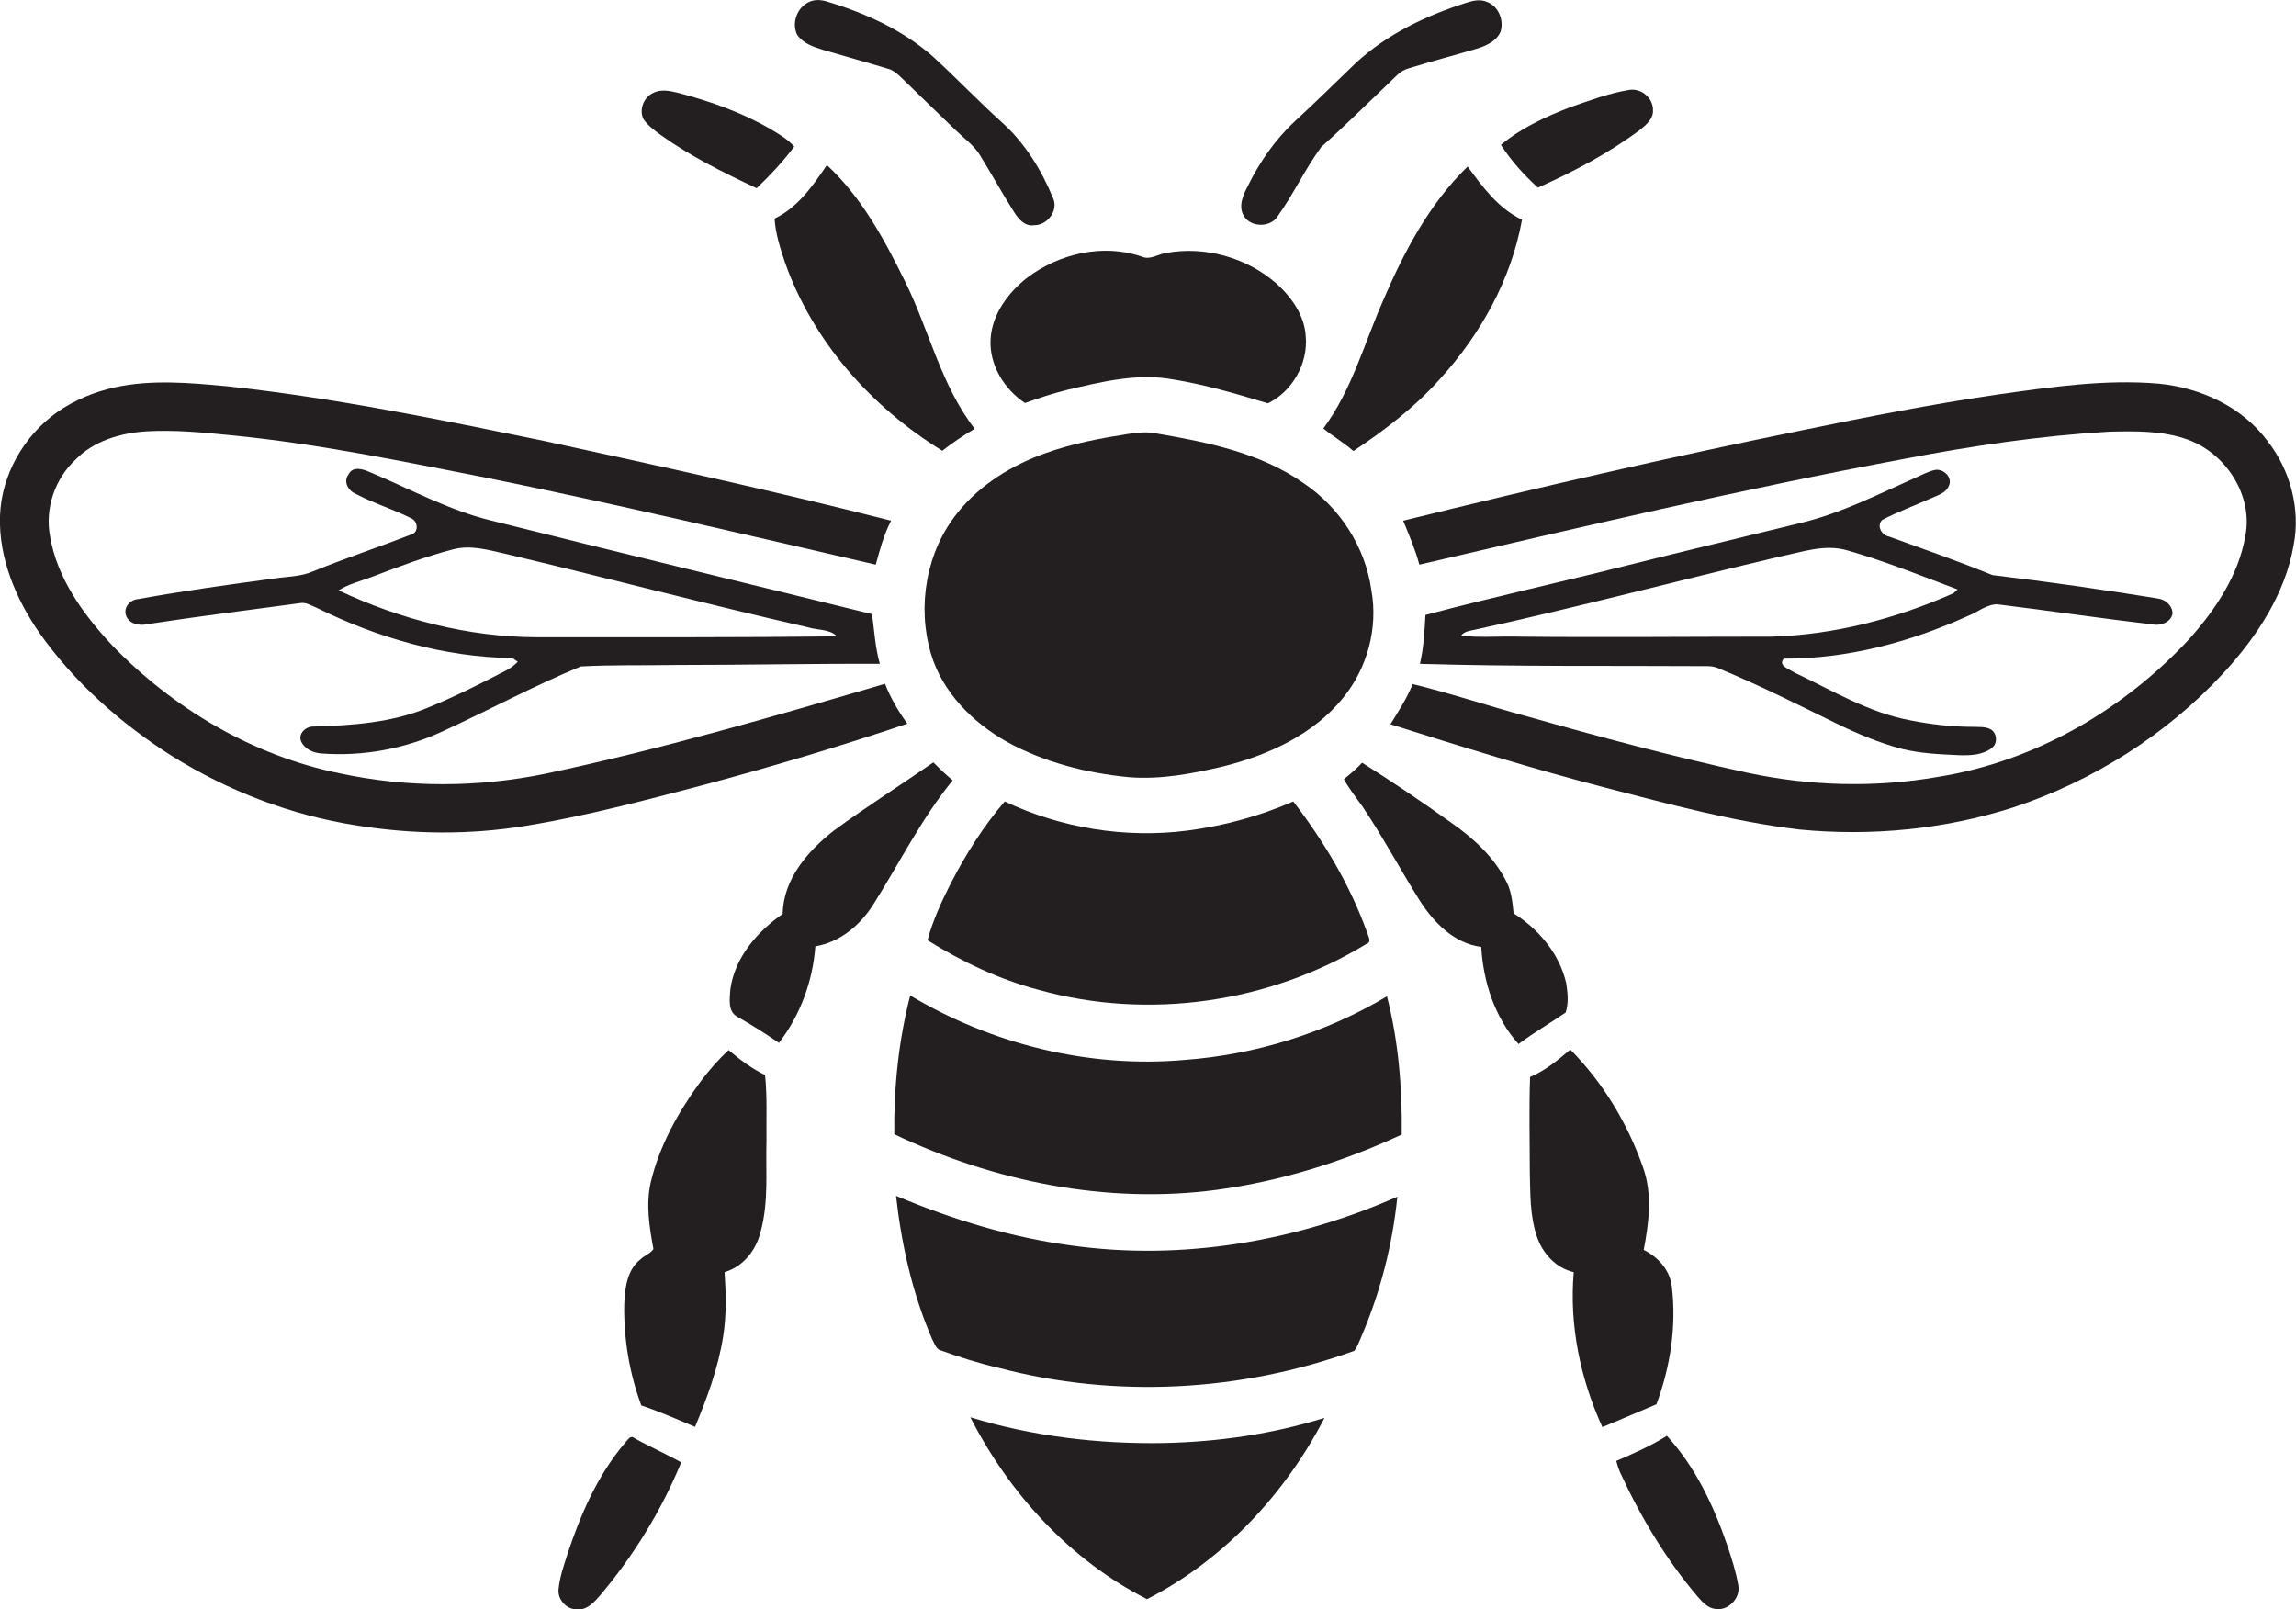
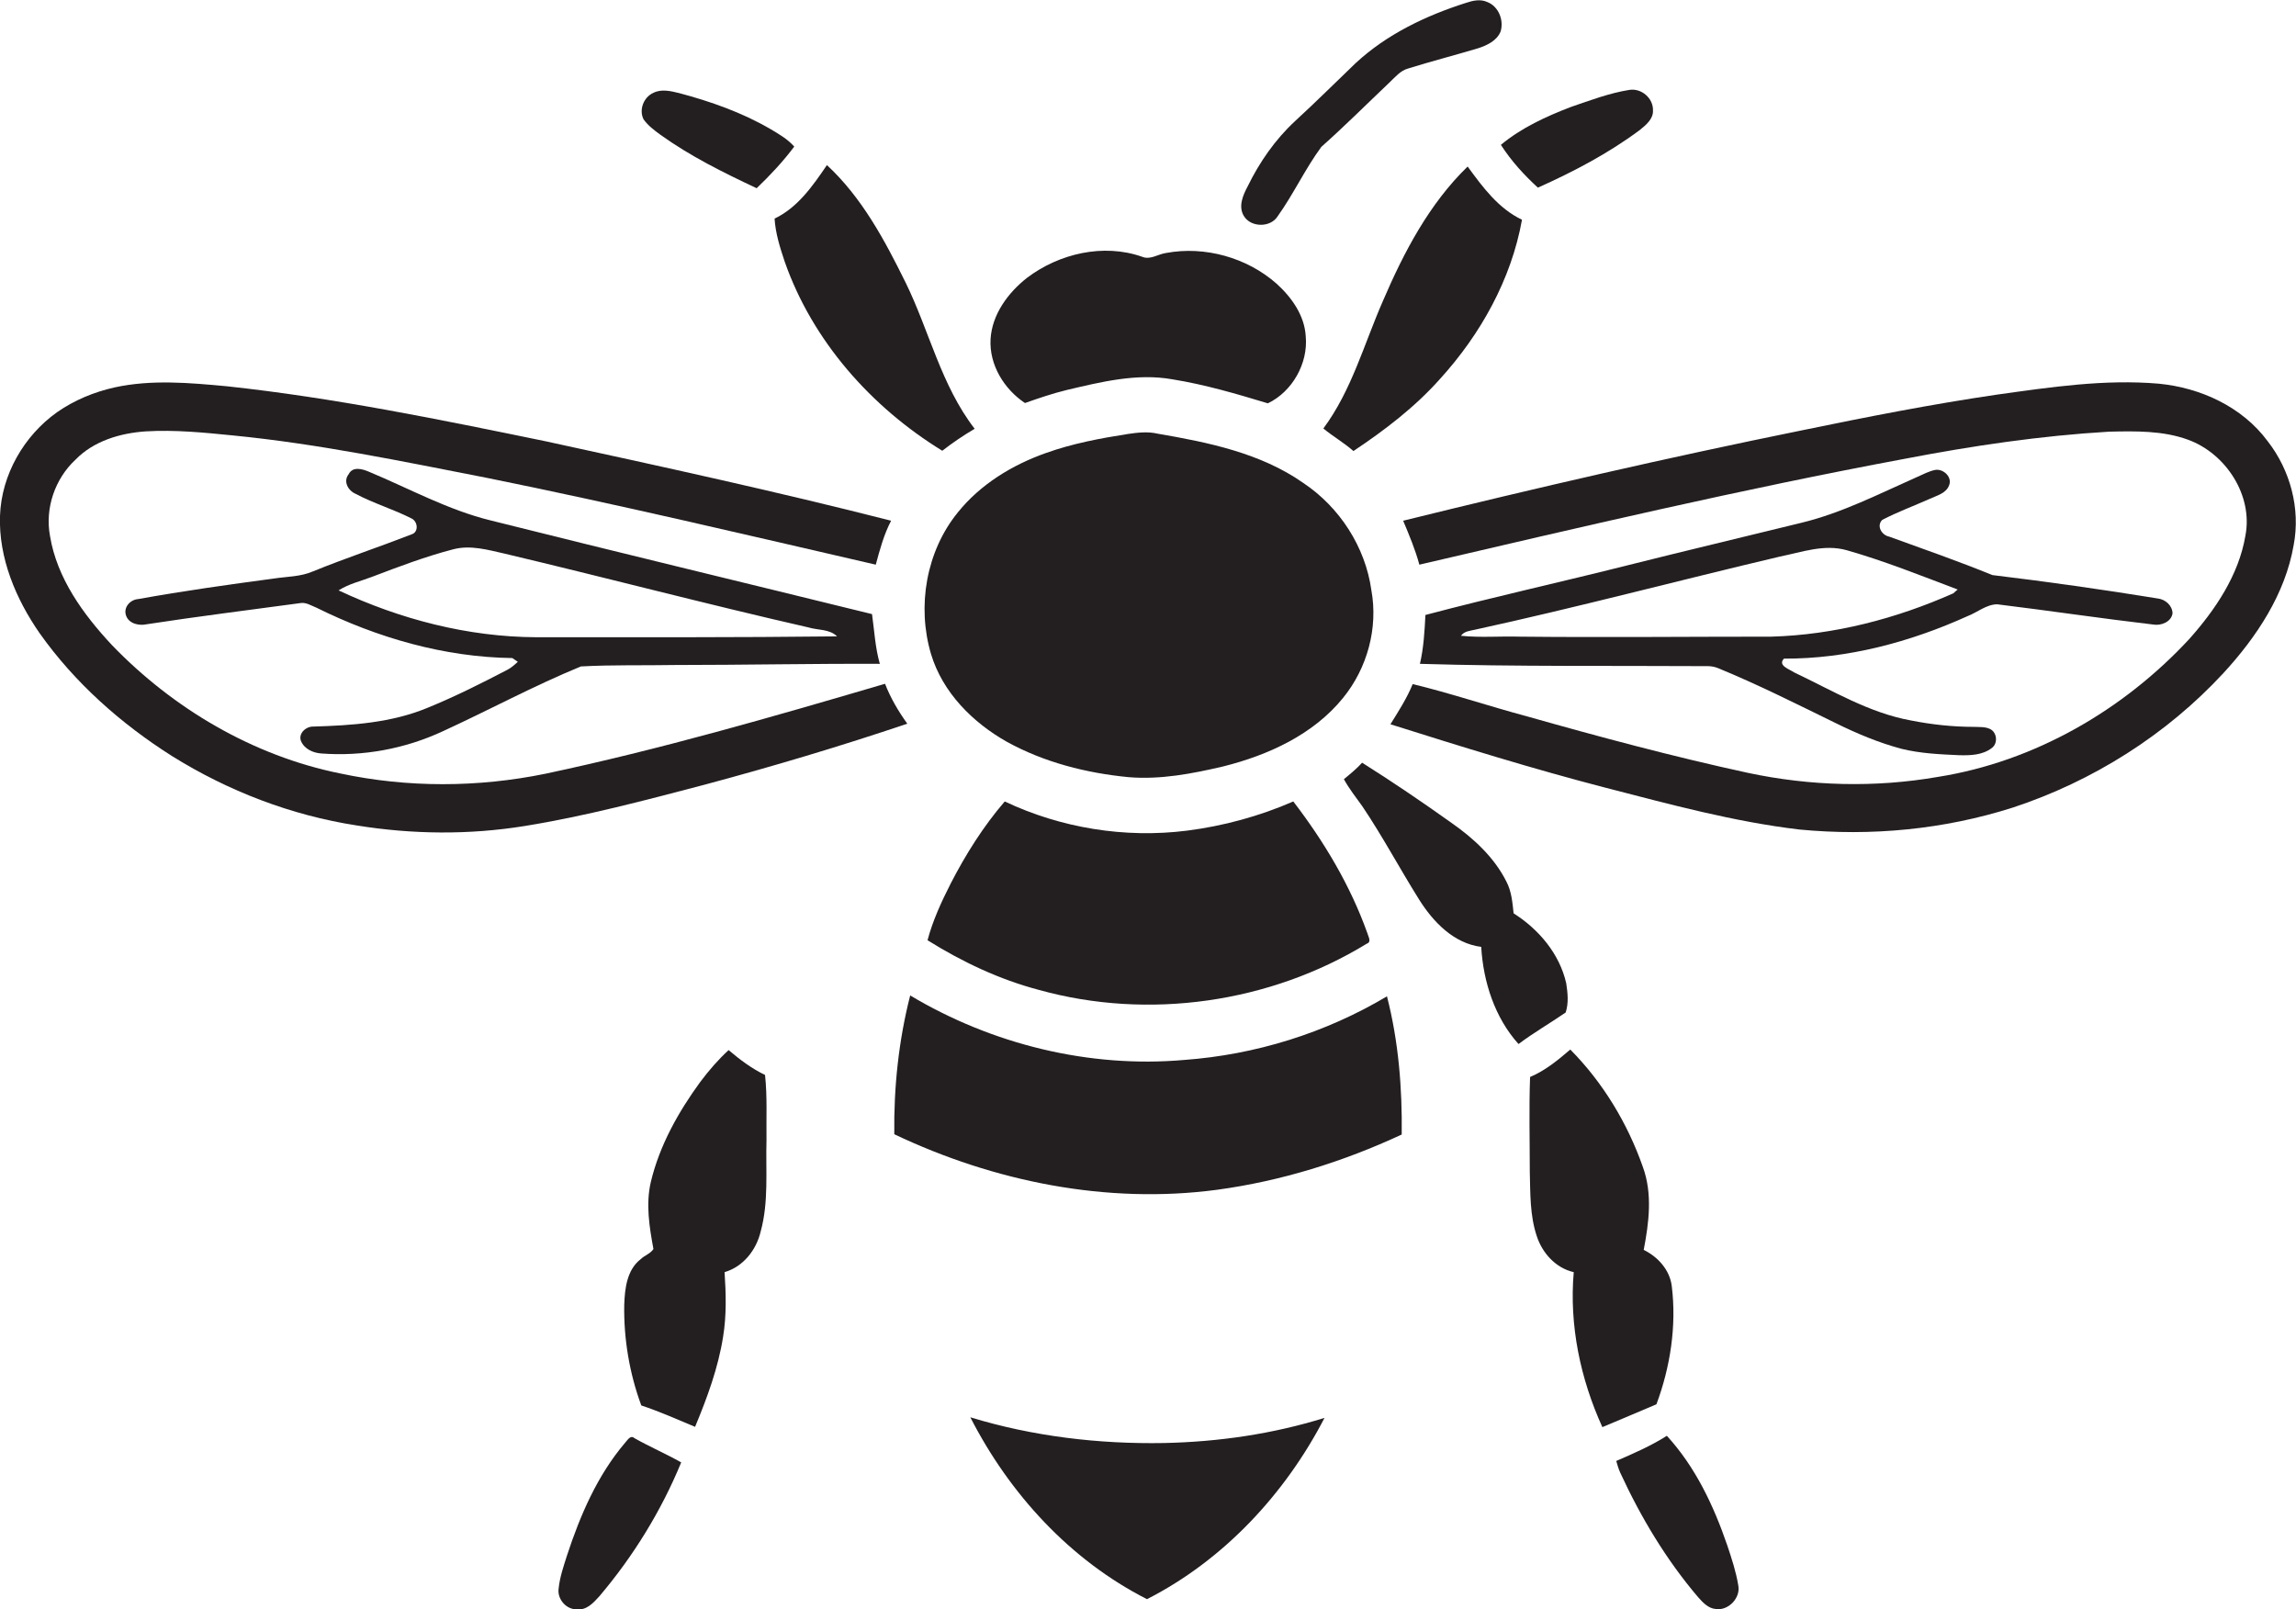
<svg xmlns="http://www.w3.org/2000/svg" version="1.1" id="Layer_1" x="0px" y="0px" viewBox="0 0 794.1 556.6" enable-background="new 0 0 794.1 556.6" xml:space="preserve">
  <g>
-     <path fill="#231F20" d="M284.5,17.2c7.5,2.2,15.1,4.3,22.7,6.6c1.9,0.5,3.3,1.9,4.7,3.2c6.2,6.1,12.5,12.1,18.8,18.2   c2.7,2.6,5.9,4.9,8,8.1c4.1,6.6,7.8,13.4,12,20c1.5,2.4,3.7,5.1,6.9,4.6c4.6,0.1,8.6-5.1,6.6-9.4c-4-9.7-9.7-19-17.6-26.1   c-8.2-7.4-15.8-15.4-24-22.9c-10.6-9.3-23.6-15.1-37-19.1c-1.9-0.5-4-0.6-5.8,0.3c-4.1,1.8-6.1,7.3-4.1,11.3   C277.7,15,281.3,16.2,284.5,17.2z" />
    <path fill="#231F20" d="M441.9,74.8c5.5-7.7,9.5-16.4,15.1-24c8.1-7.2,15.8-14.9,23.7-22.4c1.9-1.8,3.7-4,6.3-4.7   c8-2.5,16.2-4.6,24.2-7c3.1-1,6.5-2.6,7.8-5.8c1.2-3.9-0.7-8.7-4.6-10.2c-2.4-1.1-5-0.5-7.4,0.3c-13.8,4.4-27.3,10.8-38.1,20.8   c-7,6.7-13.8,13.5-21,20.1c-6.9,6.4-12.3,14.2-16.4,22.6c-1.6,3-3.3,6.9-1.3,10.2C432.6,78.7,439.4,78.8,441.9,74.8z" />
    <path fill="#231F20" d="M228.4,46.6c10.3,7.4,21.8,13.1,33.3,18.5c4.7-4.5,9.1-9.2,13-14.4c-2.3-2.6-5.4-4.4-8.3-6.1   c-9.8-5.7-20.6-9.5-31.5-12.4c-2.9-0.7-6.1-1.5-8.9-0.1c-3.4,1.5-5.1,5.9-3.4,9.2C224.1,43.4,226.2,45,228.4,46.6z" />
    <path fill="#231F20" d="M531.9,64.9c12.3-5.5,24.3-11.8,35.2-19.9c2.1-1.7,4.7-3.8,4.6-6.7c0.2-4.3-4-7.9-8.2-7.2   c-6.9,1.1-13.5,3.6-20.2,5.9c-8.6,3.3-17.1,7.2-24.2,13.1C522.7,55.7,527.1,60.5,531.9,64.9z" />
    <path fill="#231F20" d="M313.2,97.7C306,83.1,298.1,68.3,286,57.1c-4.9,7.2-10.1,14.7-18.1,18.5c0.3,5.1,1.9,10.1,3.5,14.9   c9.6,27.4,29.9,50.3,54.5,65.4c3.6-2.8,7.3-5.3,11.2-7.6C325.5,133.3,321.4,114.4,313.2,97.7z" />
    <path fill="#231F20" d="M498.1,131c14-15.4,24.6-34.4,28.3-55c-8.2-3.9-13.6-11.3-18.8-18.4c-13.3,12.9-22.1,29.7-29.3,46.5   c-6.5,14.8-10.8,30.9-20.6,44.1c3.4,2.8,7.1,4.9,10.4,7.8C478.9,148.8,489.4,140.8,498.1,131z" />
    <path fill="#231F20" d="M342.6,117.3c-0.5,8.9,4.7,17.3,11.9,22.1c4.8-1.7,9.5-3.3,14.4-4.5c11.9-2.8,24.3-5.9,36.6-3.7   c11.2,1.8,22.1,5,33,8.3c8.4-4,14-13.8,13.1-23.2c-0.4-7.2-4.9-13.5-10.1-18.2c-10.2-9-24.8-13.1-38.2-10.6   c-2.8,0.4-5.5,2.5-8.3,1.3c-13.4-4.7-28.7-1.1-39.8,7.3C348.7,101.2,343.1,108.7,342.6,117.3z" />
    <path fill="#231F20" d="M313.8,250.3c-3.1-4.3-5.8-8.9-7.7-13.8c-38.8,11.4-77.8,22.7-117.4,31.1c-23.4,4.8-47.7,4.9-71.1-0.1   c-30.1-6.1-57.7-22.4-78.9-44.4c-9.9-10.6-19-23.1-21.4-37.7c-1.8-9.6,1.7-19.8,8.8-26.4c6.3-6.5,15.5-9.2,24.3-9.8   c10.1-0.6,20.1,0.4,30.1,1.4c29.6,2.9,58.8,9,88,14.7c45,9.1,89.7,19.7,134.4,30c1.4-5.2,2.8-10.4,5.3-15.2   c-39.6-10.1-79.6-18.8-119.6-27.5c-36.5-7.5-73-15-110.1-19c-12.9-1.2-26.1-2.4-38.9,0.4c-7.1,1.6-13.9,4.4-19.9,8.6   C8.3,150.7,0.5,164.2,0,178.4C-0.5,193,5.5,207.2,13.7,219c12.1,17.1,28.1,31.3,45.8,42.5c19.4,12.1,41.2,20.5,63.9,24   c19.2,3.1,38.8,3.3,58,0.2c21.1-3.4,41.7-8.9,62.3-14.3C267.2,265.1,290.7,258.1,313.8,250.3z" />
    <path fill="#231F20" d="M784.3,152.6c-8.8-11.9-23.2-18.5-37.7-19.9c-18.7-1.6-37.4,1.2-56,3.8c-22.5,3.3-44.9,7.7-67.2,12.3   c-46.3,9.4-92.3,20-138.1,31.3c2.1,5,4.2,10,5.6,15.2c55.8-13,111.5-26.1,167.8-36.6c23.4-4.5,47-8,70.8-9.4   c9.1-0.2,18.6-0.4,27.3,2.8c13.1,4.8,22.5,19.3,19.8,33.2c-2.3,13.6-10.4,25.6-19.4,35.7c-22.8,24.6-53.5,42.4-86.9,47.7   c-21.8,3.8-44.2,3.2-65.8-1.4c-25.8-5.6-51.2-12.4-76.6-19.6c-13.1-3.5-26.1-7.9-39.3-11.1c-2,4.9-4.9,9.4-7.7,13.9   c24.7,7.8,49.5,15.5,74.6,22c22.1,5.7,44.1,11.7,66.8,14.4c24.8,2.4,50.1,0,73.9-7.6c27.6-9.1,53-25.1,72.8-46.5   c11.5-12.5,21.4-27.4,24.3-44.3C795.7,175.9,792.1,162.6,784.3,152.6z" />
    <path fill="#231F20" d="M474.3,204.1c-2.1-15-11-28.7-23.6-37.1C436,156.7,417.9,153,400.4,150c-3.4-0.8-6.9-0.4-10.3,0.1   c-9.6,1.5-19.2,3.3-28.4,6.6c-11.6,4.1-22.6,10.8-30.4,20.5c-11,13.5-14.2,32.5-9.3,49c4,13.3,14.4,23.7,26.3,30.4   c12.9,7.1,27.5,10.8,42.1,12.2c11,0.9,21.9-1.2,32.6-3.7c15.6-3.9,31.2-11,41.5-23.7C472.9,231.1,476.7,217.2,474.3,204.1z" />
    <path fill="#231F20" d="M147.9,244.8c-12.5,5.2-26.2,6.1-39.5,6.5c-2.6-0.1-5.3,2.4-4.3,5c1.2,2.8,4.2,4.1,7,4.3   c14.4,1.1,29-1.6,42.1-7.7c15.9-7.3,31.4-15.7,47.7-22.4c10.9-0.6,21.8-0.3,32.7-0.5c23.6,0,47.1-0.5,70.7-0.4   c-1.6-5.6-1.9-11.5-2.7-17.2c-43.9-10.8-88-21.4-131.9-32.4c-14.7-3.6-28.1-11-42-16.8c-2.3-1-5.7-2-7.1,0.8   c-2,2.5-0.2,5.7,2.4,6.8c6.2,3.3,13,5.3,19.3,8.5c2.2,1,2.6,4.7,0.1,5.5c-11.3,4.4-22.8,8.2-34.1,12.8c-4.3,1.9-9.1,1.8-13.6,2.5   c-15.7,2.1-31.4,4.3-46.9,7.1c-2.8,0.2-5.2,2.9-4.2,5.7c1,2.9,4.6,3.6,7.2,3c17.6-2.7,35.3-4.9,53-7.3c2-0.4,3.9,0.9,5.7,1.6   c21,10.4,44.2,17.1,67.7,17.4c0.5,0.3,1.4,1,1.9,1.3c-1.1,1-2.3,2.1-3.7,2.8C166.2,236.5,157.2,241,147.9,244.8z M117.1,204.2   c3.6-2.3,7.7-3.2,11.6-4.7c9.2-3.5,18.4-7,28-9.5c6-1.6,12.1,0.2,17.9,1.5c35,8.3,69.9,17.5,105,25.5c3.2,1,7.3,0.5,9.9,3.1   c-34.7,0.4-69.3,0.3-104,0.3C161.8,220.3,138.4,214.2,117.1,204.2z" />
    <path fill="#231F20" d="M667.5,172.5c2.4-1.1,5.6-1.9,6.6-4.6c1.2-2.8-1.8-5.7-4.6-5.4c-2.3,0.4-4.4,1.6-6.5,2.5   c-13.1,5.8-25.9,12.4-39.9,15.8c-19.9,4.9-39.8,9.6-59.7,14.6c-23.4,5.9-47,11.1-70.4,17.3c-0.3,5.7-0.6,11.3-1.9,16.9   c33.2,1,66.4,0.6,99.6,0.8c1.1,0,2.2,0.2,3.3,0.6c13.9,5.7,27.4,12.5,40.9,19.1c7.3,3.6,14.9,6.8,22.8,8.9   c6.5,1.6,13.2,1.9,19.9,2.2c3.8,0.1,8.1,0,11.3-2.5c2.2-1.6,1.8-5.5-0.7-6.6c-1.7-0.8-3.7-0.6-5.5-0.7c-7.3,0-14.6-0.8-21.7-2.2   c-14.5-2.6-27.3-10.4-40.4-16.6c-1.6-1.1-5.9-2.4-3.6-4.8c21.9,0.1,43.6-5.7,63.5-14.7c3.4-1.3,6.4-4,10.2-4.1c18,2.2,36,4.9,54,7   c2.7,0.5,6.3-0.9,6.7-3.9c-0.1-2.7-2.5-4.8-5.1-5.1c-19-3.1-38.1-5.8-57.2-8.1c-11.8-4.8-23.8-9-35.7-13.3   c-2.6-0.5-4.5-3.7-2.4-5.8C656.2,177.1,661.9,175,667.5,172.5z M677.1,203.9c-0.4,0.3-1.1,0.9-1.5,1.3c-19.8,8.8-41.3,14.4-63,15   c-29,0-58,0.3-87,0c-6.8-0.2-13.5,0.4-20.3-0.3c1.1-1.6,3.1-1.7,4.8-2.1c35.3-7.7,70.3-17,105.5-25.3c7.5-1.5,15.3-4.4,23.1-2.2   C651.7,194,664.4,199.1,677.1,203.9z" />
-     <path fill="#231F20" d="M322.8,263.7c-11.4,7.9-23.1,15.3-34.3,23.5c-9,7-17.6,16.8-17.8,28.9c-8.8,6.1-16.6,15.1-18.1,26.1   c-0.2,3.2-1,7.7,2.5,9.5c4.9,2.8,9.7,5.8,14.3,9c7.4-9.6,11.7-21.3,12.6-33.4c8.5-1.4,15.5-7.3,20-14.4c9.1-14.4,16.7-29.8,27.5-43   C327.2,268,325,265.9,322.8,263.7z" />
    <path fill="#231F20" d="M541.7,340.1c-2.3-10.2-9.5-18.7-18.2-24.2c-0.4-3.7-0.7-7.6-2.5-11c-4.2-8.4-11.4-15-19-20.3   c-10.1-7.2-20.4-14.2-30.9-20.8c-1.9,2.1-4.1,3.9-6.3,5.7c1.8,3.3,4.2,6.3,6.4,9.4c7,10.4,12.9,21.5,19.6,32.2   c4.9,7.8,12,15.2,21.5,16.4c0.7,12.1,4.7,24.5,12.9,33.6c5.2-3.9,10.9-7.2,16.3-10.9C542.6,346.9,542.2,343.4,541.7,340.1z" />
    <path fill="#231F20" d="M410.5,287.3c-21.4,2.7-43.6-0.9-63-10.1c-7.4,8.6-13.5,18.3-18.7,28.4c-3.2,6.3-6.2,12.8-8,19.6   c12,7.5,24.9,13.6,38.6,17.2c37.8,10.5,79.8,4.5,113.3-16c1.8-0.6,0.5-2.5,0.2-3.7c-5.9-16.5-15-31.7-25.6-45.5   C435.6,282.3,423.1,285.7,410.5,287.3z" />
    <path fill="#231F20" d="M409.6,366.6c-32.9,2.9-66.5-5.4-94.8-22.3c-4,15.6-5.7,31.9-5.5,48c34.5,16.4,73.6,24.3,111.7,19.2   c22.1-3,43.6-9.7,63.8-19.1c0.2-16.1-1.1-32.2-5.1-47.8C458.4,357.3,434.2,364.8,409.6,366.6z" />
    <path fill="#231F20" d="M264.6,371.8c-4.6-2.2-8.7-5.3-12.6-8.6c-3.6,3.3-6.8,7-9.8,11c-7.6,10.4-14.1,22-17.1,34.6   c-1.8,7.7-0.5,15.6,0.9,23.2c-1,1.6-3.1,2.2-4.4,3.5c-4.8,3.7-5.5,10.2-5.7,15.8c-0.2,11.8,1.8,23.7,5.9,34.8   c6.3,2.1,12.4,4.8,18.6,7.4c4.2-10.1,8-20.4,9.7-31.2c1.2-7.4,1-14.9,0.5-22.3c6.5-1.9,11-7.7,12.5-14.1c2.8-10.2,1.7-21,2-31.5   C265,386.8,265.4,379.3,264.6,371.8z" />
    <path fill="#231F20" d="M578.2,444.8c-0.7-5.6-4.8-10.1-9.7-12.5c1.8-9.4,3.1-19.4-0.3-28.7c-5.3-15.1-13.8-29.2-25.1-40.6   c-4.3,3.7-8.7,7.3-13.9,9.5c-0.4,10.9-0.1,21.9-0.1,32.8c0.2,7.4,0,15,2.4,22.2c1.9,5.9,6.6,11.1,12.8,12.5   c-1.6,18.4,2.3,36.9,9.9,53.6c6.3-2.6,12.5-5.3,18.7-7.9C577.7,472.8,579.9,458.6,578.2,444.8z" />
-     <path fill="#231F20" d="M370.7,430.8c-21-2.8-41.3-9-60.8-17.2c1.9,17,5.7,33.9,12.5,49.6c0.7,1.2,1.1,2.9,2.5,3.7   c6.7,2.4,13.5,4.6,20.5,6.2c40.3,10.6,83.8,8.3,123-5.9c1.1-1.4,1.7-3.2,2.4-4.8c6.6-15.4,10.8-31.8,12.5-48.5   C448.2,429.4,408.9,436.1,370.7,430.8z" />
    <path fill="#231F20" d="M335.6,490.2c13.5,26.4,34.5,49.4,61.1,62.9c26.5-13.5,47.8-36.4,61.4-62.7c-18,5.6-36.7,8.3-55.5,8.7   C380,499.5,357.2,496.8,335.6,490.2z" />
    <path fill="#231F20" d="M216.2,499c-9.6,11.3-15.5,25-20.1,39c-1.2,3.8-2.5,7.5-2.9,11.5c-0.5,3.6,2.7,7.3,6.4,7.1   c3.3,0.4,5.7-2.3,7.7-4.5c11.7-13.8,21.4-29.5,28.3-46.3c-5.3-3-10.9-5.4-16.2-8.4C218,496.2,217,498.2,216.2,499z" />
    <path fill="#231F20" d="M597.4,534.5c-4.7-13.7-11-27.1-20.9-37.9c-5.5,3.5-11.5,6.1-17.5,8.7c0.4,1.4,0.8,2.8,1.4,4.1   c7.1,15.4,15.9,30.1,26.9,43c1.6,1.8,3.5,3.9,6.1,4.1c4.4,0.7,8.7-3.9,7.8-8.2C600.4,543.5,598.9,539,597.4,534.5z" />
  </g>
</svg>